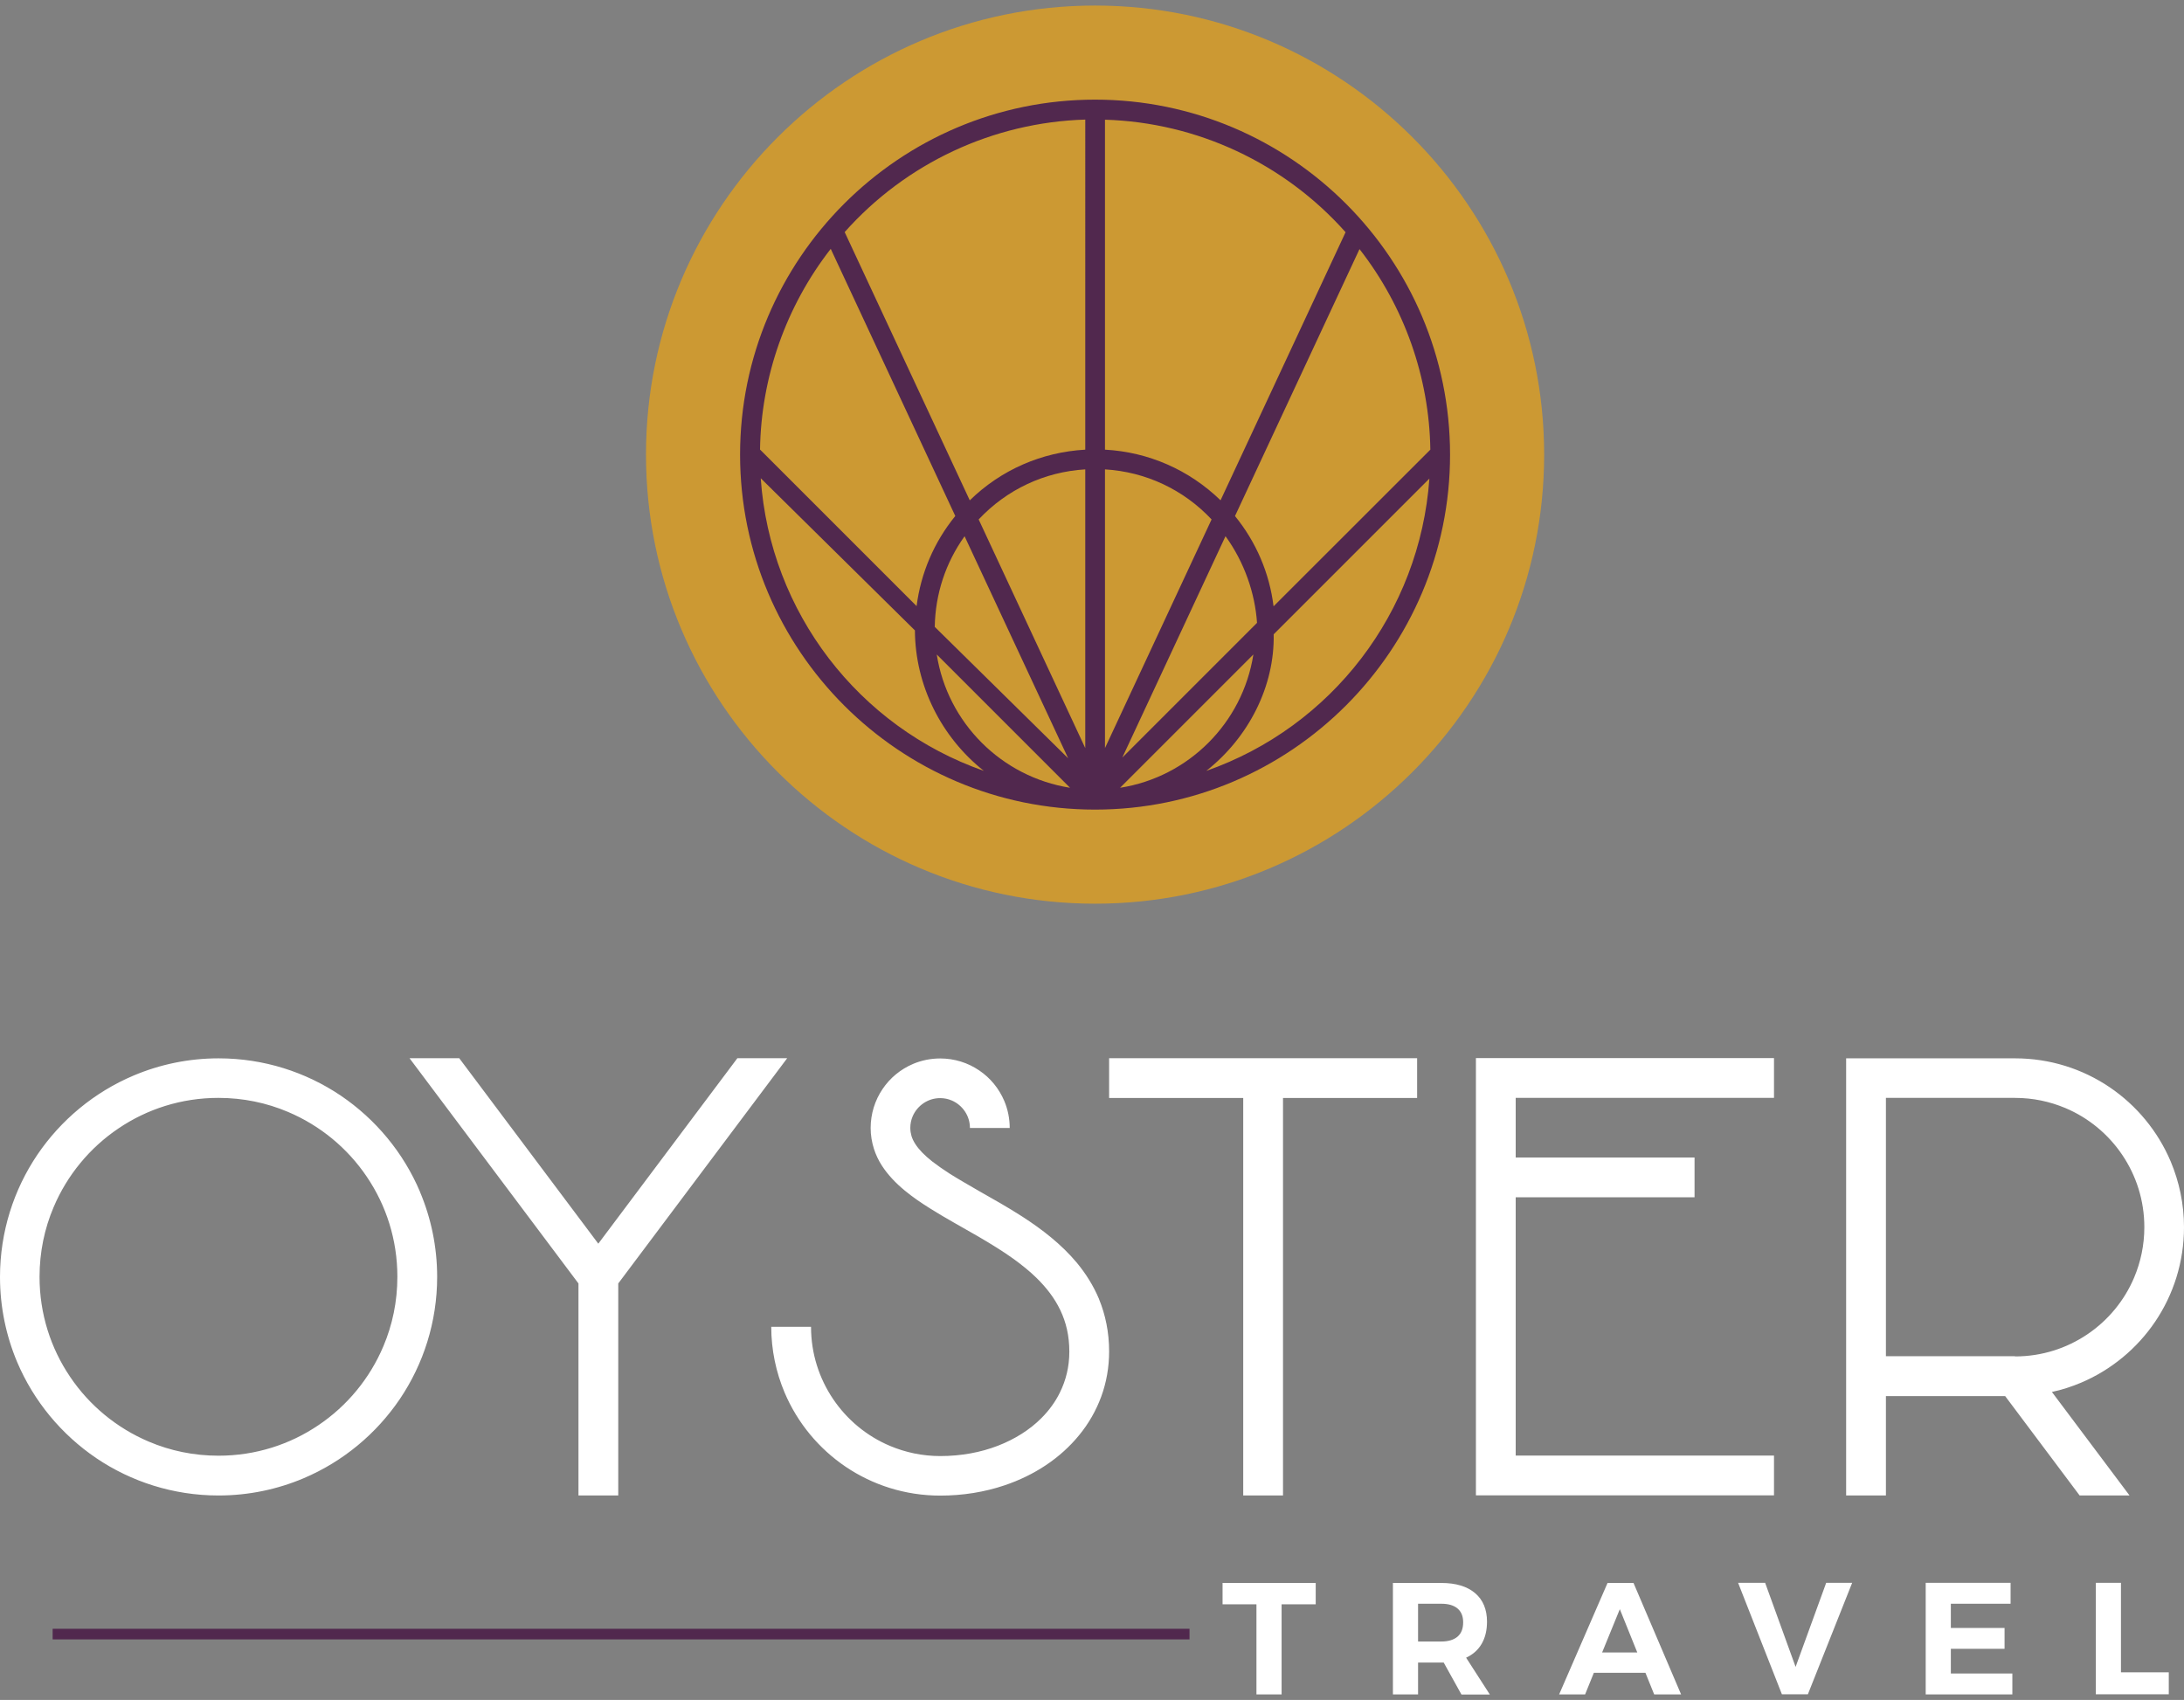
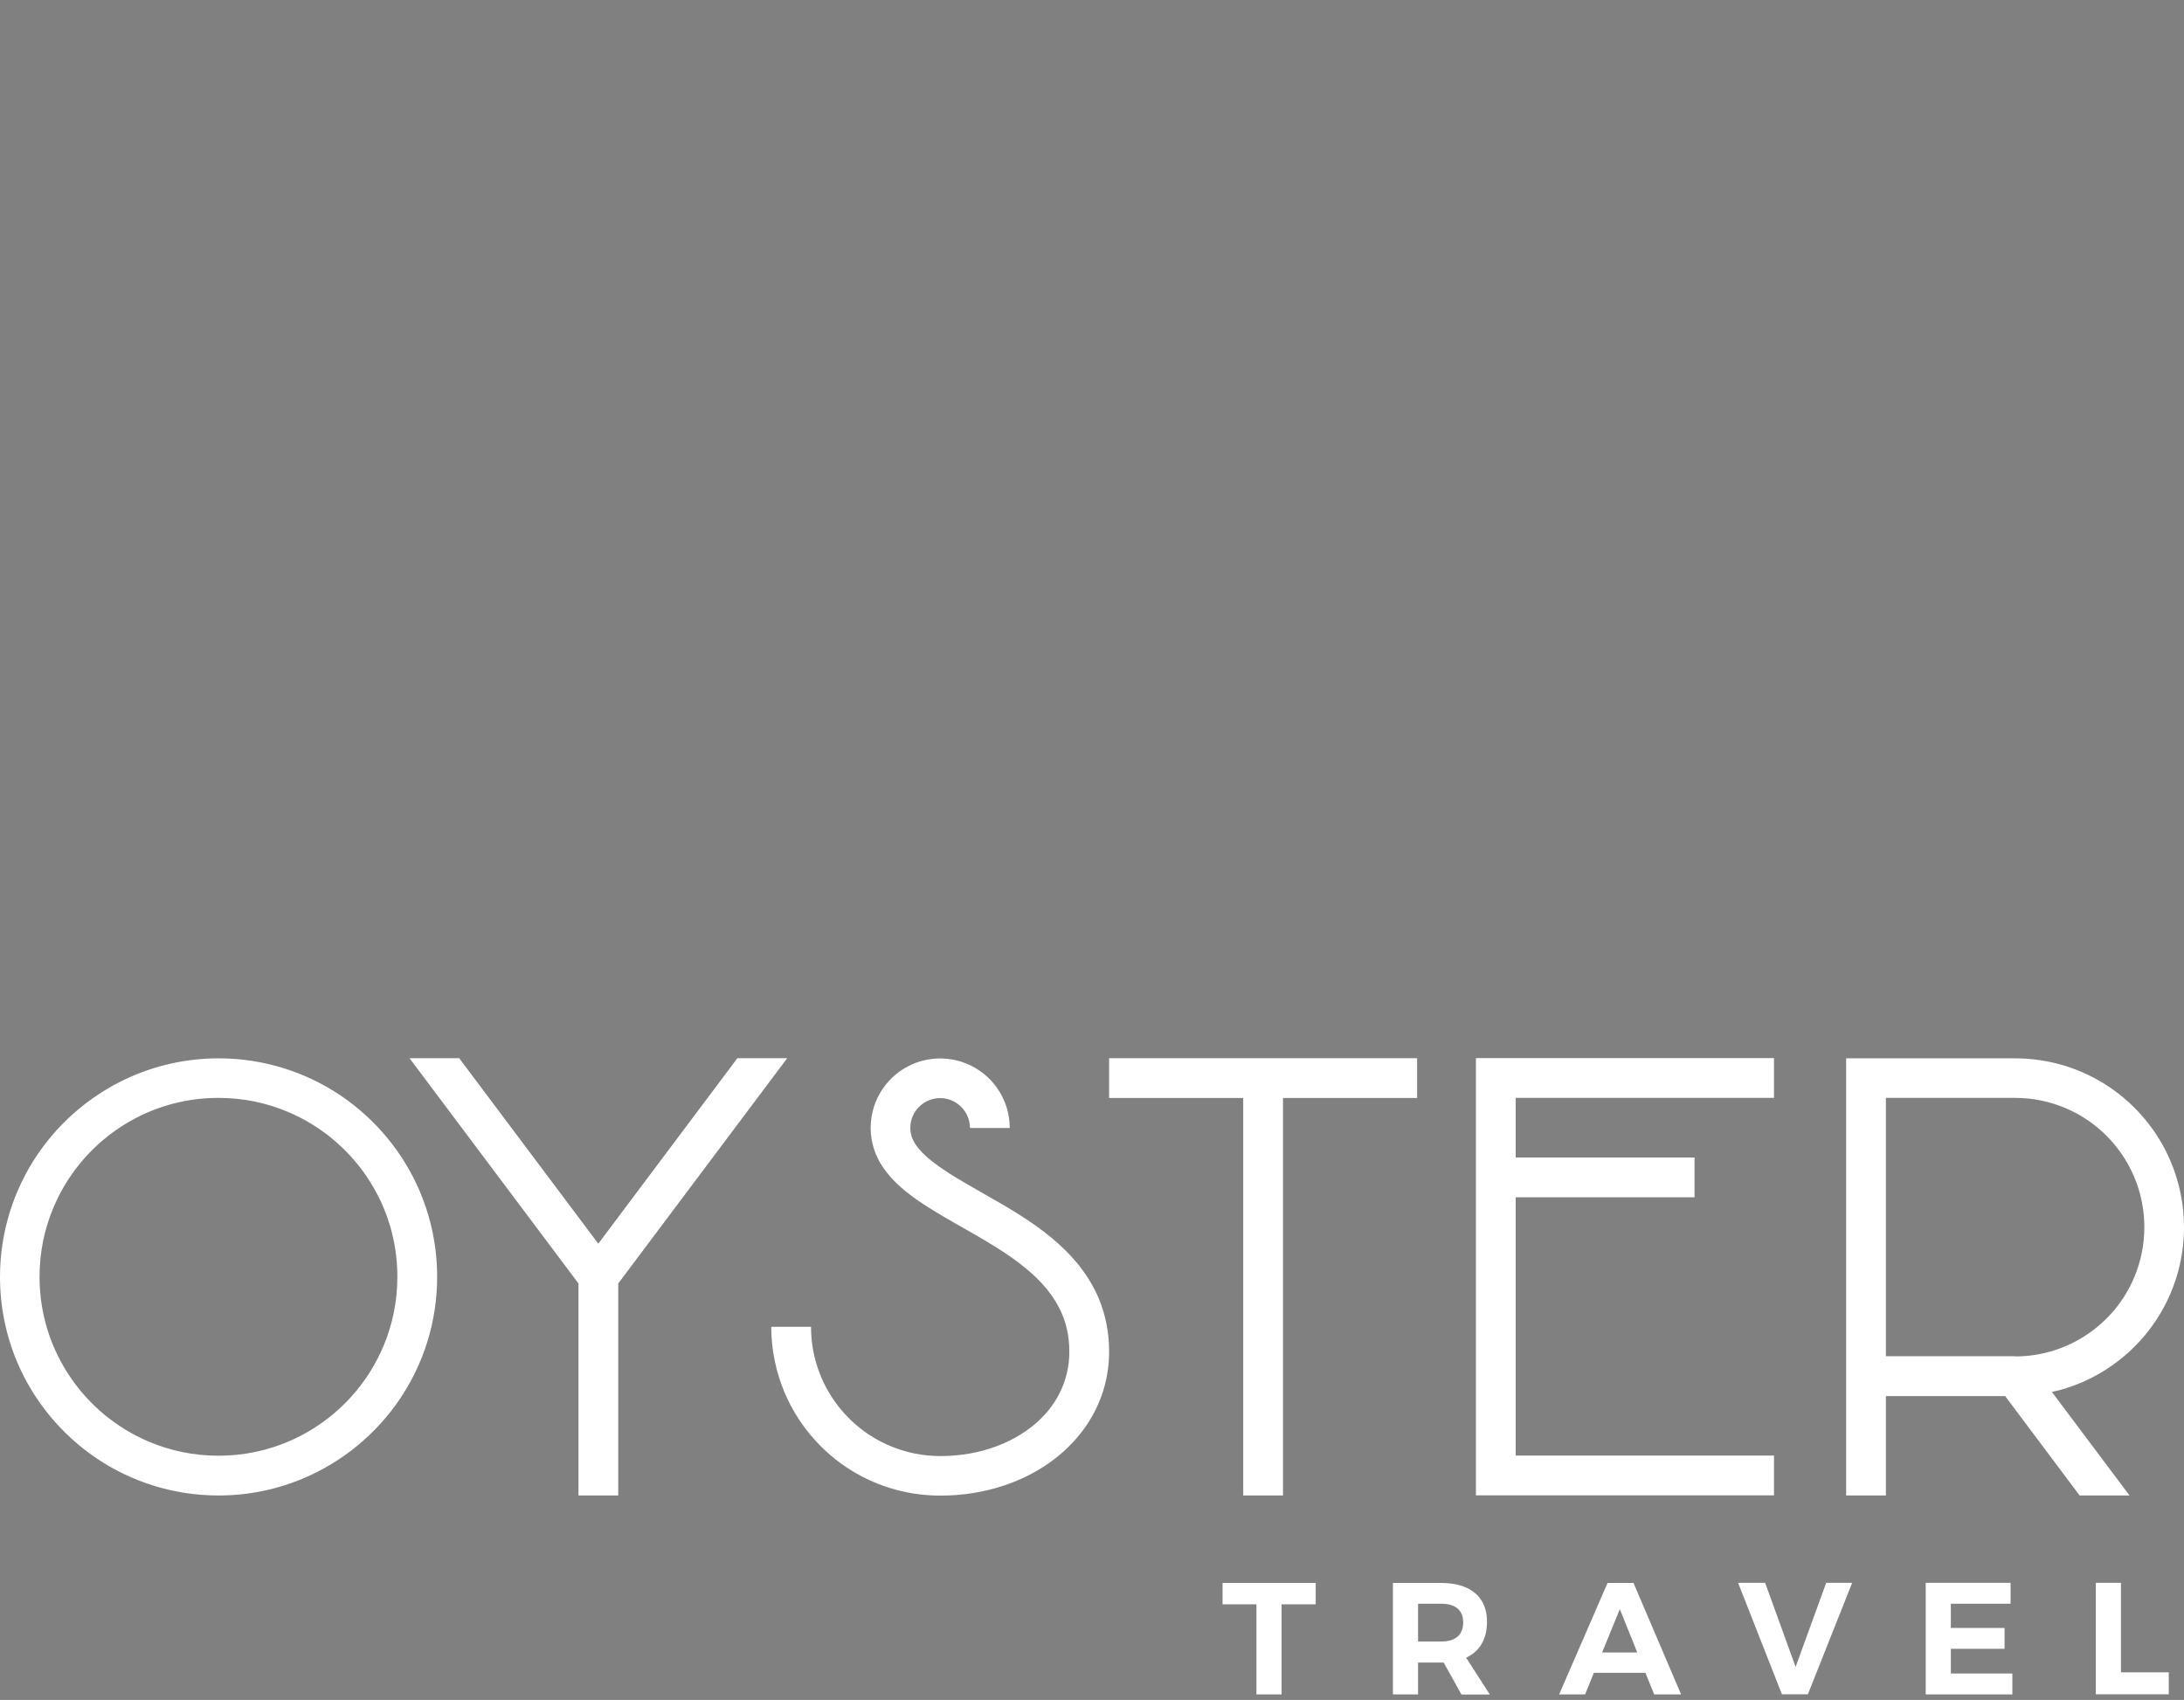
<svg xmlns="http://www.w3.org/2000/svg" id="Layer_1" viewBox="0 0 185 144">
  <rect x="0" y="0" width="185" height="144" fill="#808080" stroke="none" />
  <defs>
    <style>.cls-1{fill:#fff;}.cls-2{fill:#c93;}.cls-3{fill:#51284e;}</style>
  </defs>
  <path class="cls-1" d="m93.1,110.06c.54,1.32.85,2.8.85,4.42,0,1.34-.23,2.63-.67,3.83-.44,1.19-1.07,2.29-1.87,3.26-1.59,1.95-3.79,3.4-6.32,4.25-1.69.57-3.53.87-5.45.87-2.96,0-5.72-.9-8-2.44-2.28-1.54-4.09-3.72-5.18-6.29-.72-1.71-1.13-3.6-1.13-5.57h3.37c0,2.27.69,4.37,1.87,6.12,1.18,1.75,2.85,3.14,4.82,3.97,1.31.55,2.74.86,4.26.86,1.76,0,3.42-.31,4.87-.87,1.45-.56,2.71-1.36,3.68-2.33.65-.65,1.18-1.37,1.57-2.16.52-1.05.81-2.2.81-3.48,0-1.37-.28-2.5-.76-3.51-.48-1.01-1.17-1.91-2.03-2.75-.57-.56-1.22-1.08-1.92-1.59-.93-.67-1.95-1.29-2.99-1.9-1.39-.81-2.81-1.57-4.12-2.4-.75-.47-1.47-.96-2.12-1.5-.75-.62-1.42-1.31-1.95-2.13-.28-.44-.51-.92-.67-1.43-.17-.55-.27-1.13-.27-1.74,0-1.21.37-2.36,1.01-3.3.63-.94,1.53-1.68,2.59-2.13.71-.3,1.49-.46,2.29-.46,1.22,0,2.36.37,3.3,1.01.94.63,1.68,1.53,2.13,2.59.3.71.46,1.49.46,2.29h-3.37c0-.53-.16-1.01-.43-1.41-.27-.4-.66-.73-1.11-.92-.3-.13-.63-.2-.98-.2-.53,0-1.01.16-1.41.43-.4.27-.73.66-.92,1.11-.13.3-.2.63-.2.98,0,.25.04.47.1.69.07.22.17.44.32.67.29.46.77.96,1.43,1.48.44.34.94.69,1.5,1.05.75.47,1.59.95,2.47,1.46,1.18.67,2.45,1.38,3.69,2.18,1.65,1.07,3.27,2.31,4.6,3.9.75.91,1.4,1.93,1.88,3.08m.85-17.04h11.36v33.67h3.37v-33.67h11.36v-3.37h-26.09v3.37Zm-31.49-3.37l-11.78,15.71-11.78-15.71h-4.21l14.31,19.08v17.96h3.37v-17.96l14.31-19.08h-4.21Zm62.56,0v37.03h25.25v-3.37h-21.88v-21.88h15.15v-3.37h-15.15v-5.05h21.88v-3.37h-25.25Zm-92.55,24.41c.77-1.81,1.19-3.8,1.19-5.9,0-3.14-.95-6.05-2.59-8.47-1.63-2.42-3.95-4.34-6.67-5.49-1.81-.77-3.8-1.19-5.9-1.19-3.14,0-6.05.95-8.47,2.59-2.42,1.63-4.34,3.95-5.49,6.67-.77,1.81-1.19,3.8-1.19,5.9,0,3.14.95,6.05,2.59,8.47,1.63,2.42,3.95,4.34,6.67,5.49,1.81.77,3.8,1.19,5.9,1.19,3.14,0,6.05-.95,8.47-2.59,2.42-1.63,4.34-3.95,5.49-6.67m3.1-13.1c.94,2.22,1.46,4.66,1.46,7.21,0,3.83-1.17,7.4-3.16,10.35-2,2.95-4.82,5.3-8.15,6.71-2.22.94-4.66,1.46-7.21,1.46-3.83,0-7.4-1.17-10.35-3.16-2.95-2-5.3-4.82-6.71-8.15C.52,113.16,0,110.72,0,108.17c0-3.83,1.17-7.4,3.16-10.35,2-2.95,4.82-5.3,8.15-6.71,2.22-.94,4.66-1.46,7.21-1.46,3.83,0,7.4,1.17,10.35,3.16,2.95,2,5.3,4.82,6.71,8.15m135.11,13.94c2.27,0,4.37-.69,6.12-1.87,1.75-1.18,3.14-2.85,3.97-4.82.55-1.31.86-2.74.86-4.26,0-2.27-.69-4.37-1.87-6.12-1.18-1.75-2.85-3.14-4.82-3.97-1.31-.55-2.74-.86-4.26-.86h-10.94v21.88h10.94Zm9.68,11.78h-4.21l-6.31-8.42h-10.1v8.42h-3.37v-37.03h14.31c2.96,0,5.72.9,8,2.44,2.28,1.54,4.09,3.72,5.18,6.29.72,1.71,1.13,3.6,1.13,5.57,0,2.96-.9,5.72-2.44,8-1.54,2.28-3.72,4.09-6.29,5.18-.79.33-1.61.6-2.46.78l6.57,8.76Z" />
  <path class="cls-1" d="m103.56,134.09h7.89v1.81h-2.89v7.63h-2.13v-7.63h-2.87v-1.81Zm20.23,9.44l-1.5-2.7h-2.17v2.7h-2.13v-9.44h4.1c1.23,0,2.19.29,2.86.86.67.57,1.01,1.38,1.01,2.42,0,.73-.15,1.35-.45,1.87-.3.52-.74.91-1.32,1.18l2.01,3.12h-2.41Zm-3.67-4.48h1.97c.59,0,1.05-.14,1.37-.41s.48-.68.48-1.21-.16-.91-.48-1.18-.78-.4-1.37-.4h-1.97v3.2Zm20,4.48l-.74-1.83h-4.37l-.74,1.83h-2.2l4.1-9.44h2.2l4.03,9.44h-2.28Zm-4.41-3.55h2.98l-1.48-3.67-1.5,3.67Zm11.52-5.9h2.29l2.58,7.12,2.59-7.12h2.2l-3.75,9.44h-2.2l-3.71-9.44Zm15.89,0h7.19v1.77h-5.06v2.05h4.55v1.77h-4.55v2.09h5.21v1.77h-7.34v-9.44Zm14.41,0h2.13v7.58h4.05v1.86h-6.18v-9.44Z" />
-   <rect class="cls-3" x="4.46" y="137.97" width="96.3" height=".9" />
-   <path class="cls-2" d="m92.76,76.55c-20.97,0-38.04-17.06-38.04-38.04S71.79.47,92.76.47s38.04,17.07,38.04,38.04-17.06,38.04-38.04,38.04Z" />
-   <path class="cls-3" d="m92.76,68.58c-16.58,0-30.07-13.49-30.07-30.07s13.49-30.07,30.07-30.07,30.07,13.49,30.07,30.07-13.49,30.07-30.07,30.07Zm13.41-13.14l-11.29,11.29c5.8-.91,10.38-5.49,11.29-11.29Zm-26.82,0c.91,5.8,5.49,10.37,11.29,11.29l-11.29-11.29Zm-14.91-14.92c.79,11.35,8.29,21.06,18.9,24.78-3.6-2.85-5.82-7.24-5.84-11.9l-13.05-12.88Zm43.45,13.2c.09,4.4-2.11,8.74-5.71,11.58,10.61-3.72,18.09-13.42,18.9-24.76l-13.19,13.19Zm-26.18-8.3c-1.61,2.25-2.48,4.89-2.53,7.68l11.3,11.13-8.77-18.8Zm13.36,18.75l11.41-11.41c-.17-2.48-1.05-5.1-2.67-7.34l-8.74,18.75Zm-1.47-.8l9.03-19.37c-2.39-2.54-5.58-4.03-9.03-4.24v23.61Zm-1.67,0v-23.61c-3.46.21-6.64,1.7-9.03,4.24l9.03,19.37Zm12.68-19.66c1.8,2.21,2.92,4.83,3.27,7.65l13.28-13.27c-.09-6.14-2.21-12.13-6-16.99l-10.55,22.62Zm-26.97,7.65c.36-2.82,1.48-5.44,3.28-7.65l-10.55-22.63c-3.78,4.85-5.9,10.85-5.99,17l13.27,13.27Zm4.5-8.97c2.65-2.59,6.09-4.09,9.79-4.3V10.13c-7.79.23-15.18,3.68-20.38,9.53l10.59,22.71Zm11.46-4.3c3.69.2,7.13,1.71,9.79,4.29l10.59-22.71c-5.2-5.85-12.59-9.3-20.38-9.53v27.95Z" />
</svg>